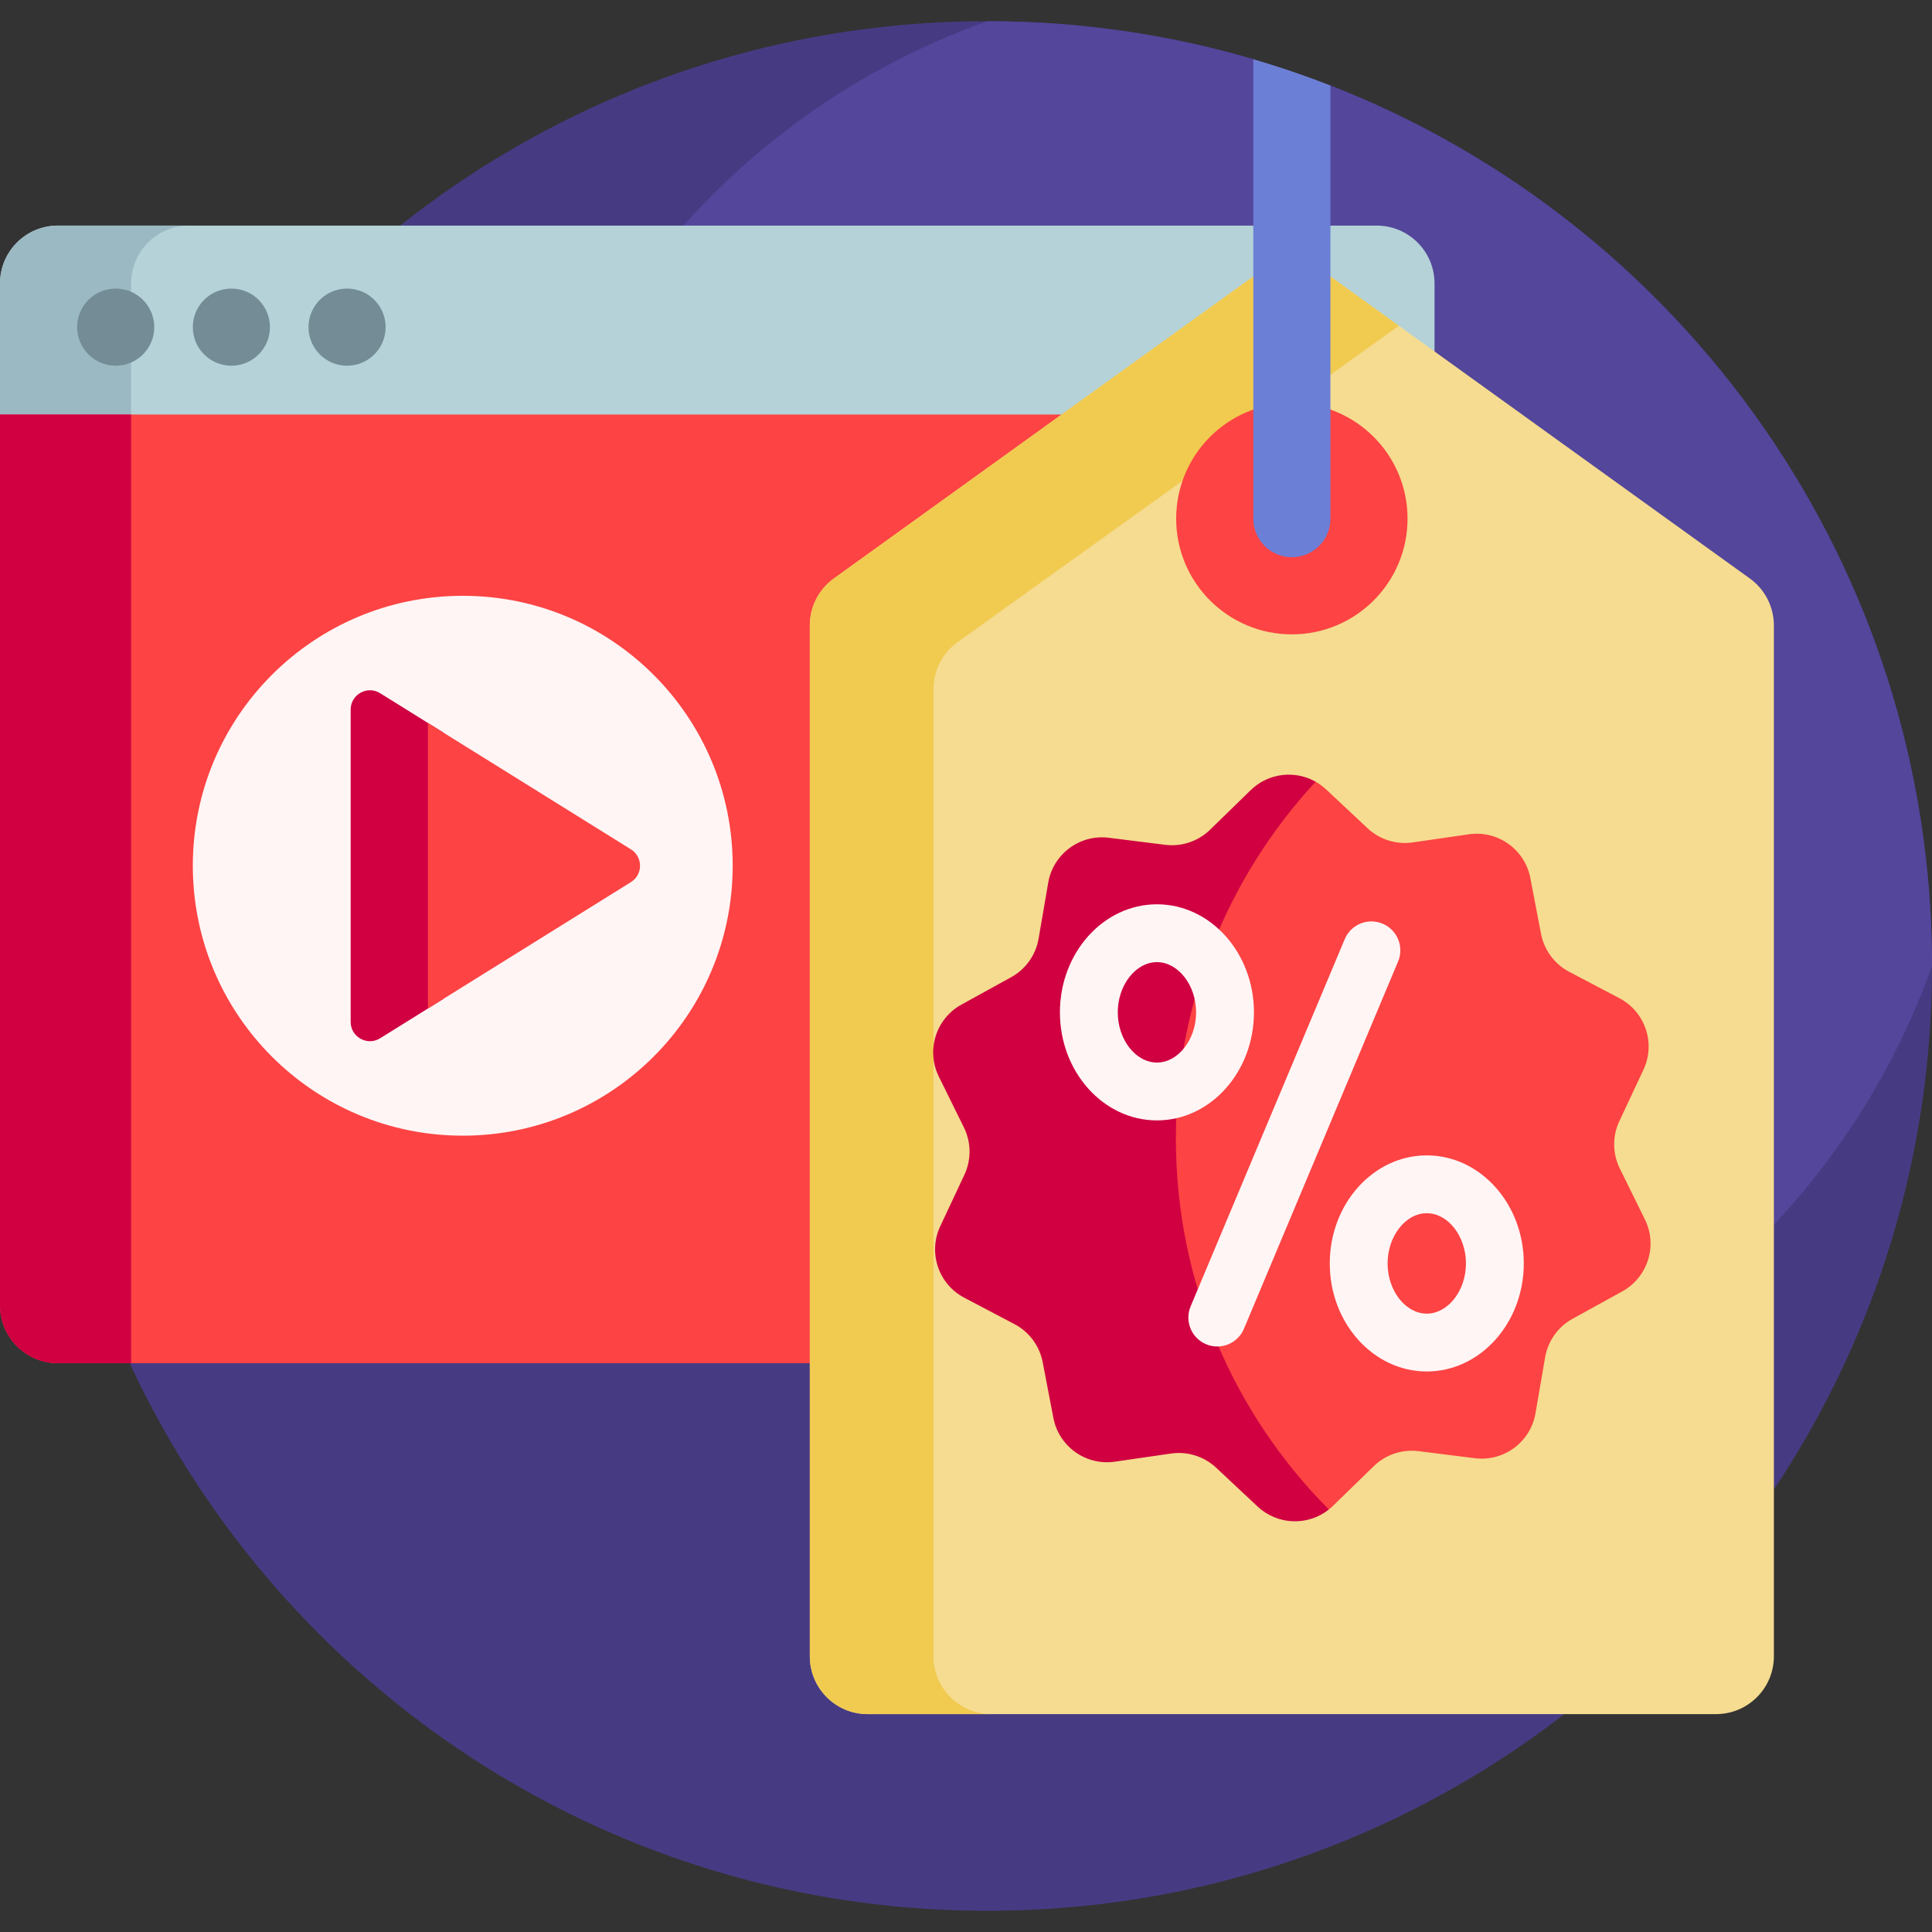
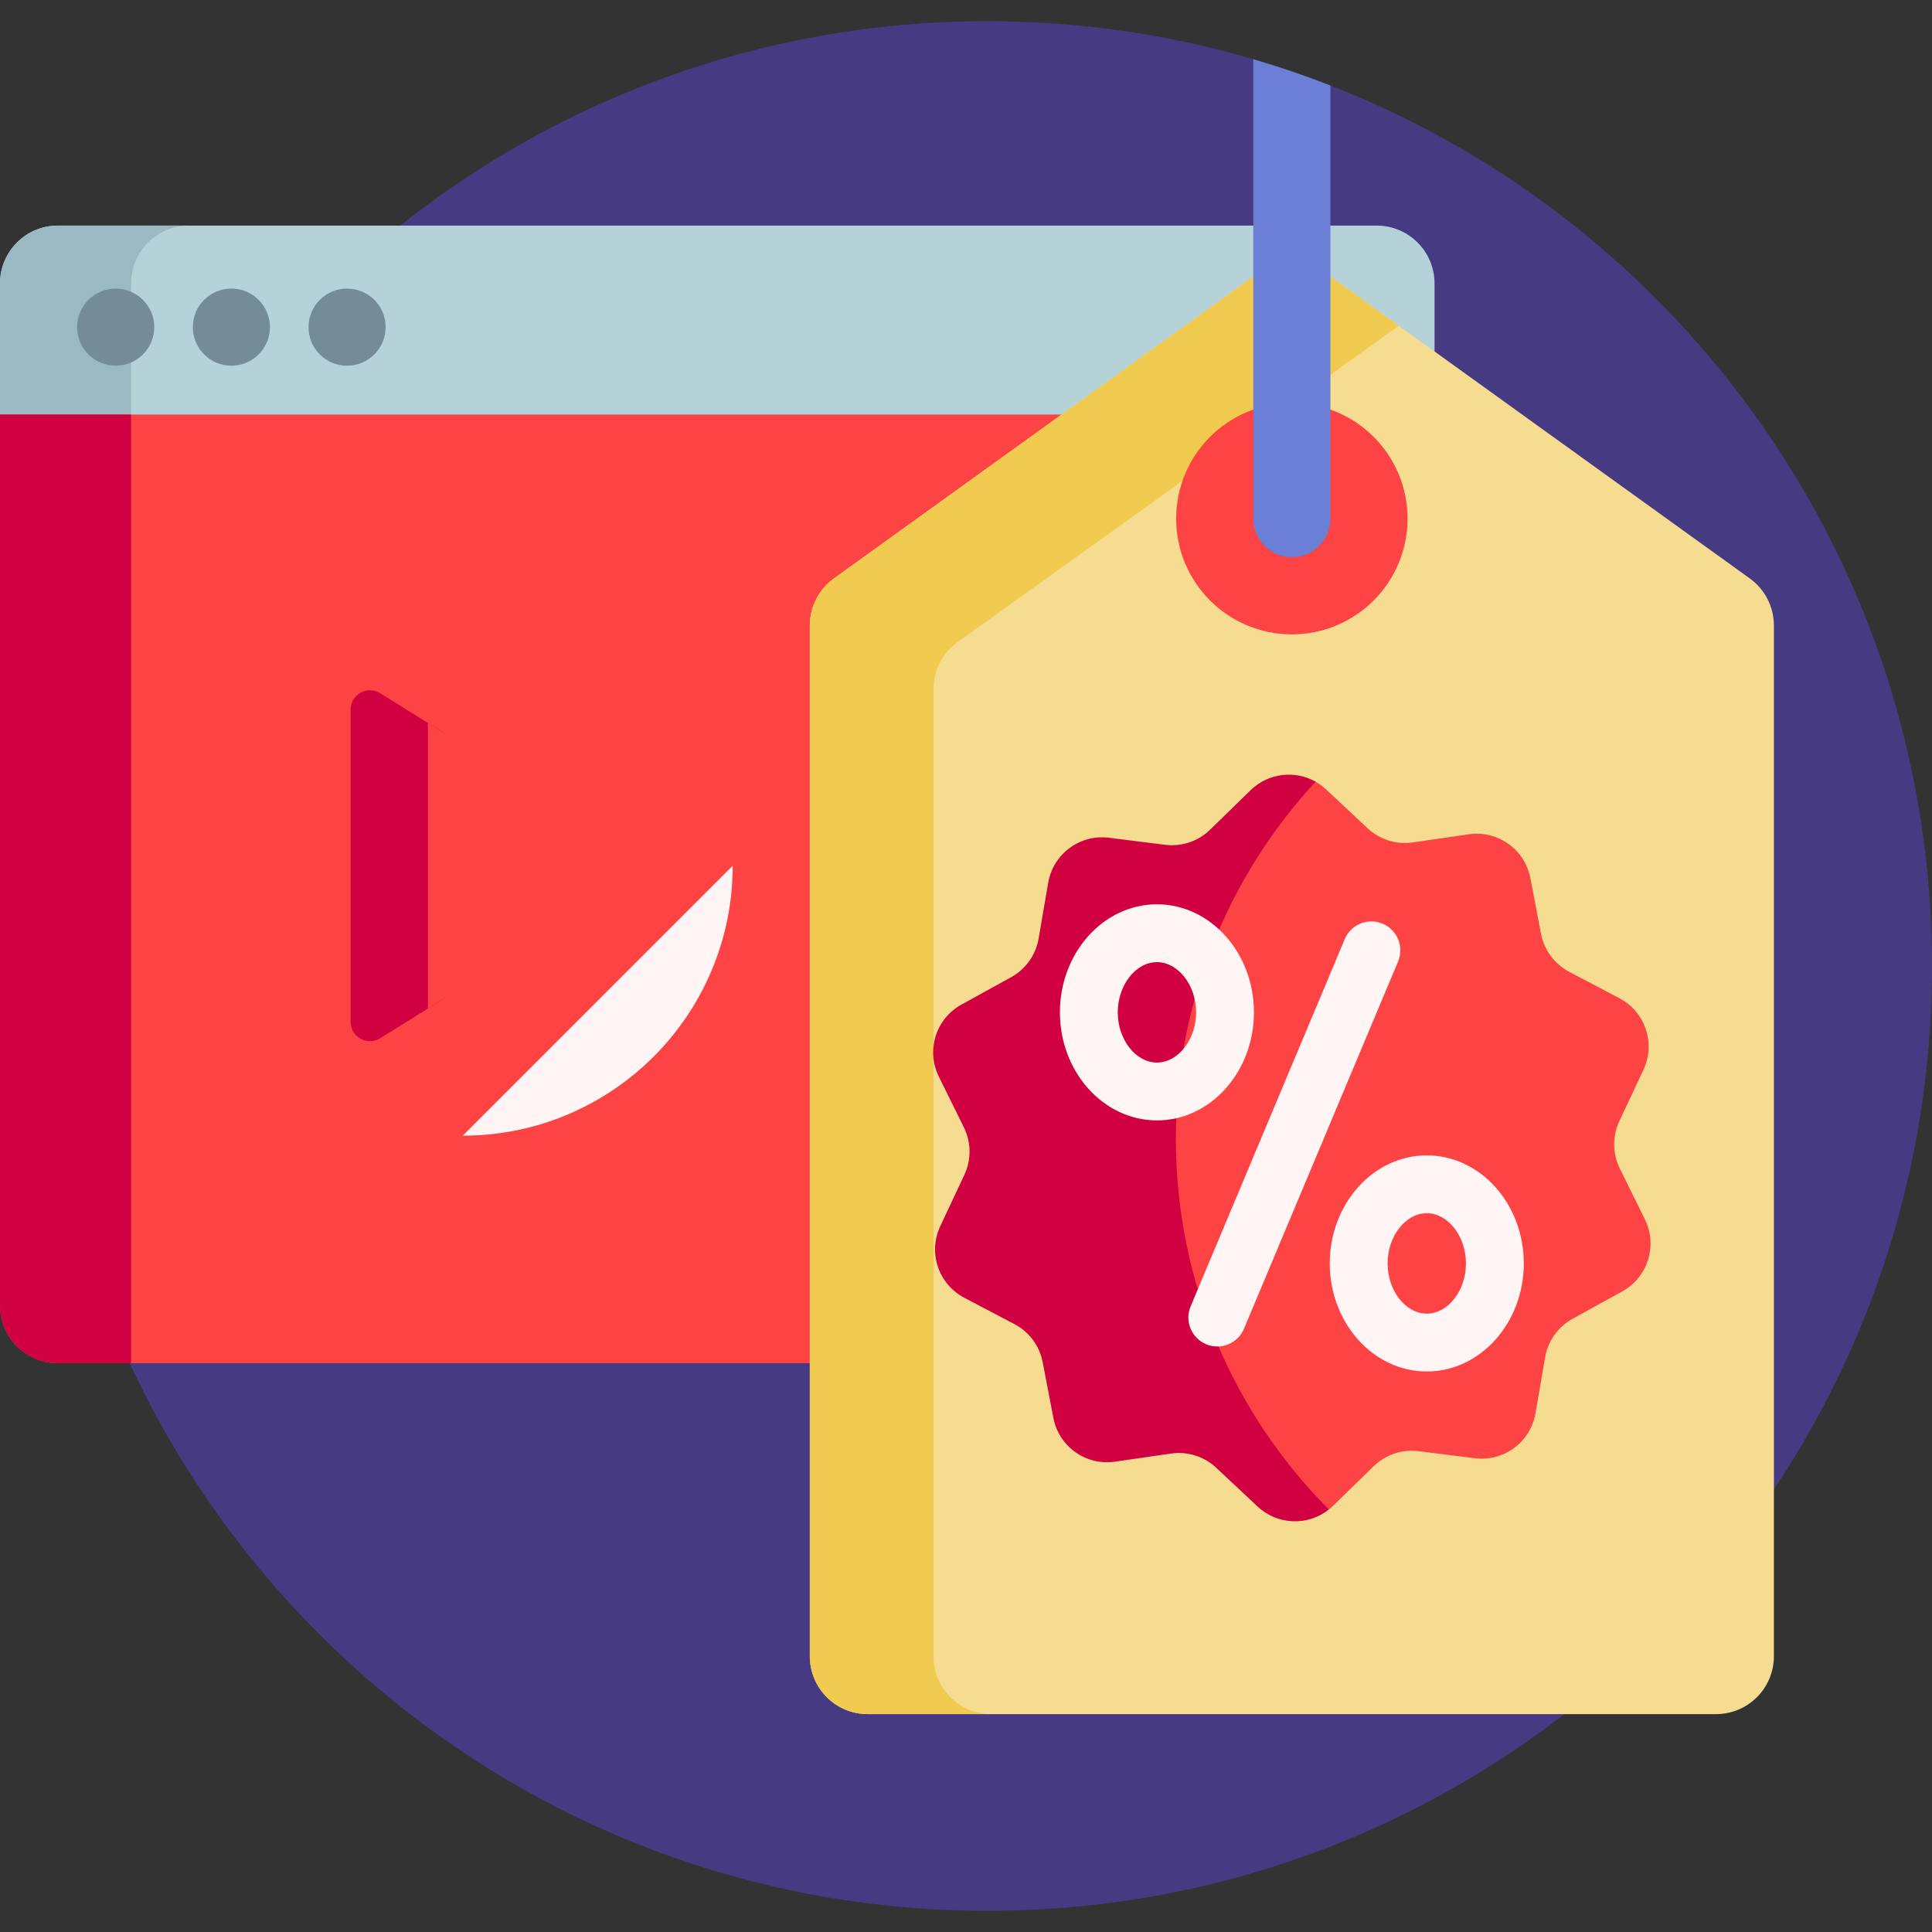
<svg xmlns="http://www.w3.org/2000/svg" id="Capa_1" enable-background="new 0 0 501 501" height="512" viewBox="0 0 501 501" width="512">
  <rect x="0" y="0" width="501" height="501" fill="#333333" stroke="none" />
  <g>
    <path d="m501 250.5c0 135.31-109.69 245-245 245s-245-109.69-245-245 109.69-245 245-245c23.958 0 47.113 3.439 68.999 9.85 1.475.432 2.625 5.024 4.088 5.483 3.987 1.25 7.93 2.6 11.826 4.046 1.262.468 2.837-3.2 4.089-2.712 91.306 35.617 155.998 124.42 155.998 228.333z" fill="#463b83" />
-     <path d="m320.226 378.048c-105.914 0-191.774-85.86-191.774-191.774 0-83.408 53.248-154.378 127.604-180.774 23.938.005 47.074 3.444 68.943 9.85 1.475.432 2.625 5.024 4.088 5.483 3.987 1.25 7.93 2.6 11.826 4.046 1.262.468 2.837-3.201 4.089-2.712 91.29 35.61 155.975 124.388 155.998 228.277-26.396 74.356-97.366 127.604-180.774 127.604z" fill="#54469b" />
    <path d="m362 117.5h-352c-5.523 0-10-4.477-10-10v-34c0-8.284 6.716-15 15-15h342c8.284 0 15 6.716 15 15v34c0 5.523-4.477 10-10 10z" fill="#b4d2d7" />
    <path d="m44 117.5h-34c-5.523 0-10-4.477-10-10v-34c0-8.284 6.716-15 15-15h34c-8.284 0-15 6.716-15 15v34c0 5.523 4.477 10 10 10z" fill="#9bb9c3" />
    <path d="m357 353.5h-342c-8.284 0-15-6.716-15-15v-231h372v231c0 8.284-6.716 15-15 15z" fill="#fd4343" />
    <path d="m34 353.5h-19c-8.284 0-15-6.716-15-15v-231h34z" fill="#d00041" />
    <path d="m40 84.833c0 5.522-4.477 10-10 10s-10-4.478-10-10c0-5.523 4.477-10 10-10s10 4.478 10 10zm50-10c-5.523 0-10 4.477-10 10 0 5.522 4.477 10 10 10s10-4.478 10-10-4.477-10-10-10zm-30 0c-5.523 0-10 4.477-10 10 0 5.522 4.477 10 10 10s10-4.478 10-10-4.477-10-10-10z" fill="#738c96" />
    <path d="m445 444.5h-220c-8.284 0-15-6.716-15-15v-267.316c0-4.824 2.32-9.354 6.235-12.173l110-79.2c5.235-3.769 12.294-3.769 17.529 0l110 79.2c3.915 2.819 6.235 7.349 6.235 12.173v267.316c.001 8.284-6.715 15-14.999 15z" fill="#f5dc90" />
    <path d="m257.067 444.5h-32.067c-8.284 0-15-6.716-15-15v-267.317c0-4.824 2.32-9.354 6.235-12.173l110-79.2c5.235-3.769 12.294-3.769 17.529 0l18.974 13.661-114.437 82.055c-3.915 2.819-6.235 7.349-6.235 12.173v250.8c.001 8.285 6.716 15.001 15.001 15.001z" fill="#f1ca50" />
    <path d="m365 134.5c0 16.569-13.431 30-30 30s-30-13.431-30-30 13.431-30 30-30 30 13.431 30 30z" fill="#fd4343" />
    <path d="m345 22.167v112.333c0 5.523-4.477 10-10 10s-10-4.477-10-10v-119.149c6.794 1.99 13.465 4.267 20 6.816z" fill="#6c7fd7" />
    <path d="m314.726 295.286c0-33.469 27.399-92.033 26.433-92.579-5.356-3.024-12.242-2.281-16.835 2.193l-10.544 10.27c-3.084 3.004-7.368 4.441-11.64 3.906l-14.604-1.83c-7.51-.94-14.433 4.191-15.715 11.651l-2.494 14.506c-.729 4.243-3.35 7.924-7.12 10.001l-12.89 7.104c-6.629 3.653-9.213 11.874-5.866 18.663l6.509 13.201c1.904 3.861 1.947 8.379.118 12.277l-6.253 13.324c-3.216 6.852-.474 15.021 6.224 18.546l13.025 6.854c3.81 2.005 6.501 5.635 7.312 9.863l2.773 14.455c1.426 7.433 8.446 12.431 15.937 11.345l14.566-2.11c4.261-.618 8.571.737 11.713 3.681l10.74 10.064c5.168 4.843 13.046 5.081 18.479.765.373-.295-29.868-61.066-29.868-96.15z" fill="#d00041" />
    <path d="m426.549 316.212c3.347 6.789.763 15.009-5.866 18.663l-12.89 7.104c-3.771 2.078-6.391 5.759-7.121 10.002l-2.494 14.506c-1.282 7.46-8.205 12.591-15.715 11.651l-14.604-1.829c-4.272-.535-8.555.902-11.64 3.906l-10.544 10.269c-.348.339-.71.657-1.083.953-24.518-24.655-39.671-58.633-39.671-96.151 0-35.736 13.747-68.261 36.241-92.576.964.545 1.878 1.212 2.721 2.001l10.74 10.064c3.142 2.944 7.452 4.299 11.713 3.681l14.566-2.111c7.491-1.085 14.511 3.912 15.937 11.346l2.773 14.455c.811 4.228 3.502 7.858 7.312 9.863l13.025 6.854c6.698 3.525 9.44 11.694 6.224 18.546l-6.253 13.324c-1.829 3.898-1.785 8.415.118 12.277z" fill="#fd4343" />
    <path d="m362.544 249.341-39.965 95.227c-1.205 2.871-3.988 4.6-6.919 4.6-.967 0-1.951-.188-2.899-.586-3.819-1.603-5.616-5.999-4.013-9.818l39.964-95.227c1.603-3.82 6-5.615 9.818-4.013 3.82 1.601 5.616 5.997 4.014 9.817zm-62.531 41.199c-13.873 0-25.159-12.57-25.159-28.02s11.286-28.02 25.159-28.02c13.872 0 25.158 12.57 25.158 28.02s-11.286 28.02-25.158 28.02zm10.158-28.02c0-7.058-4.652-13.02-10.158-13.02s-10.159 5.962-10.159 13.02 4.652 13.02 10.159 13.02 10.158-5.962 10.158-13.02zm84.975 65.108c0 15.45-11.286 28.02-25.158 28.02-13.873 0-25.159-12.57-25.159-28.02s11.286-28.02 25.159-28.02c13.871 0 25.158 12.57 25.158 28.02zm-15 0c0-7.058-4.652-13.02-10.158-13.02-5.507 0-10.159 5.962-10.159 13.02s4.652 13.02 10.159 13.02c5.505 0 10.158-5.962 10.158-13.02z" fill="#fff5f5" />
-     <path d="m190 224.5c0 38.66-31.34 70-70 70s-70-31.34-70-70 31.34-70 70-70 70 31.34 70 70z" fill="#fff5f5" />
+     <path d="m190 224.5c0 38.66-31.34 70-70 70z" fill="#fff5f5" />
    <path d="m114.962 259.036-16.386 10.203c-3.331 2.074-7.643-.321-7.643-4.245v-80.988c0-3.924 4.312-6.318 7.643-4.245l16.386 10.203z" fill="#d00041" />
    <path d="m163.614 228.745-52.651 32.782v-74.054l52.651 32.782c3.143 1.957 3.143 6.533 0 8.49z" fill="#fd4343" />
  </g>
</svg>